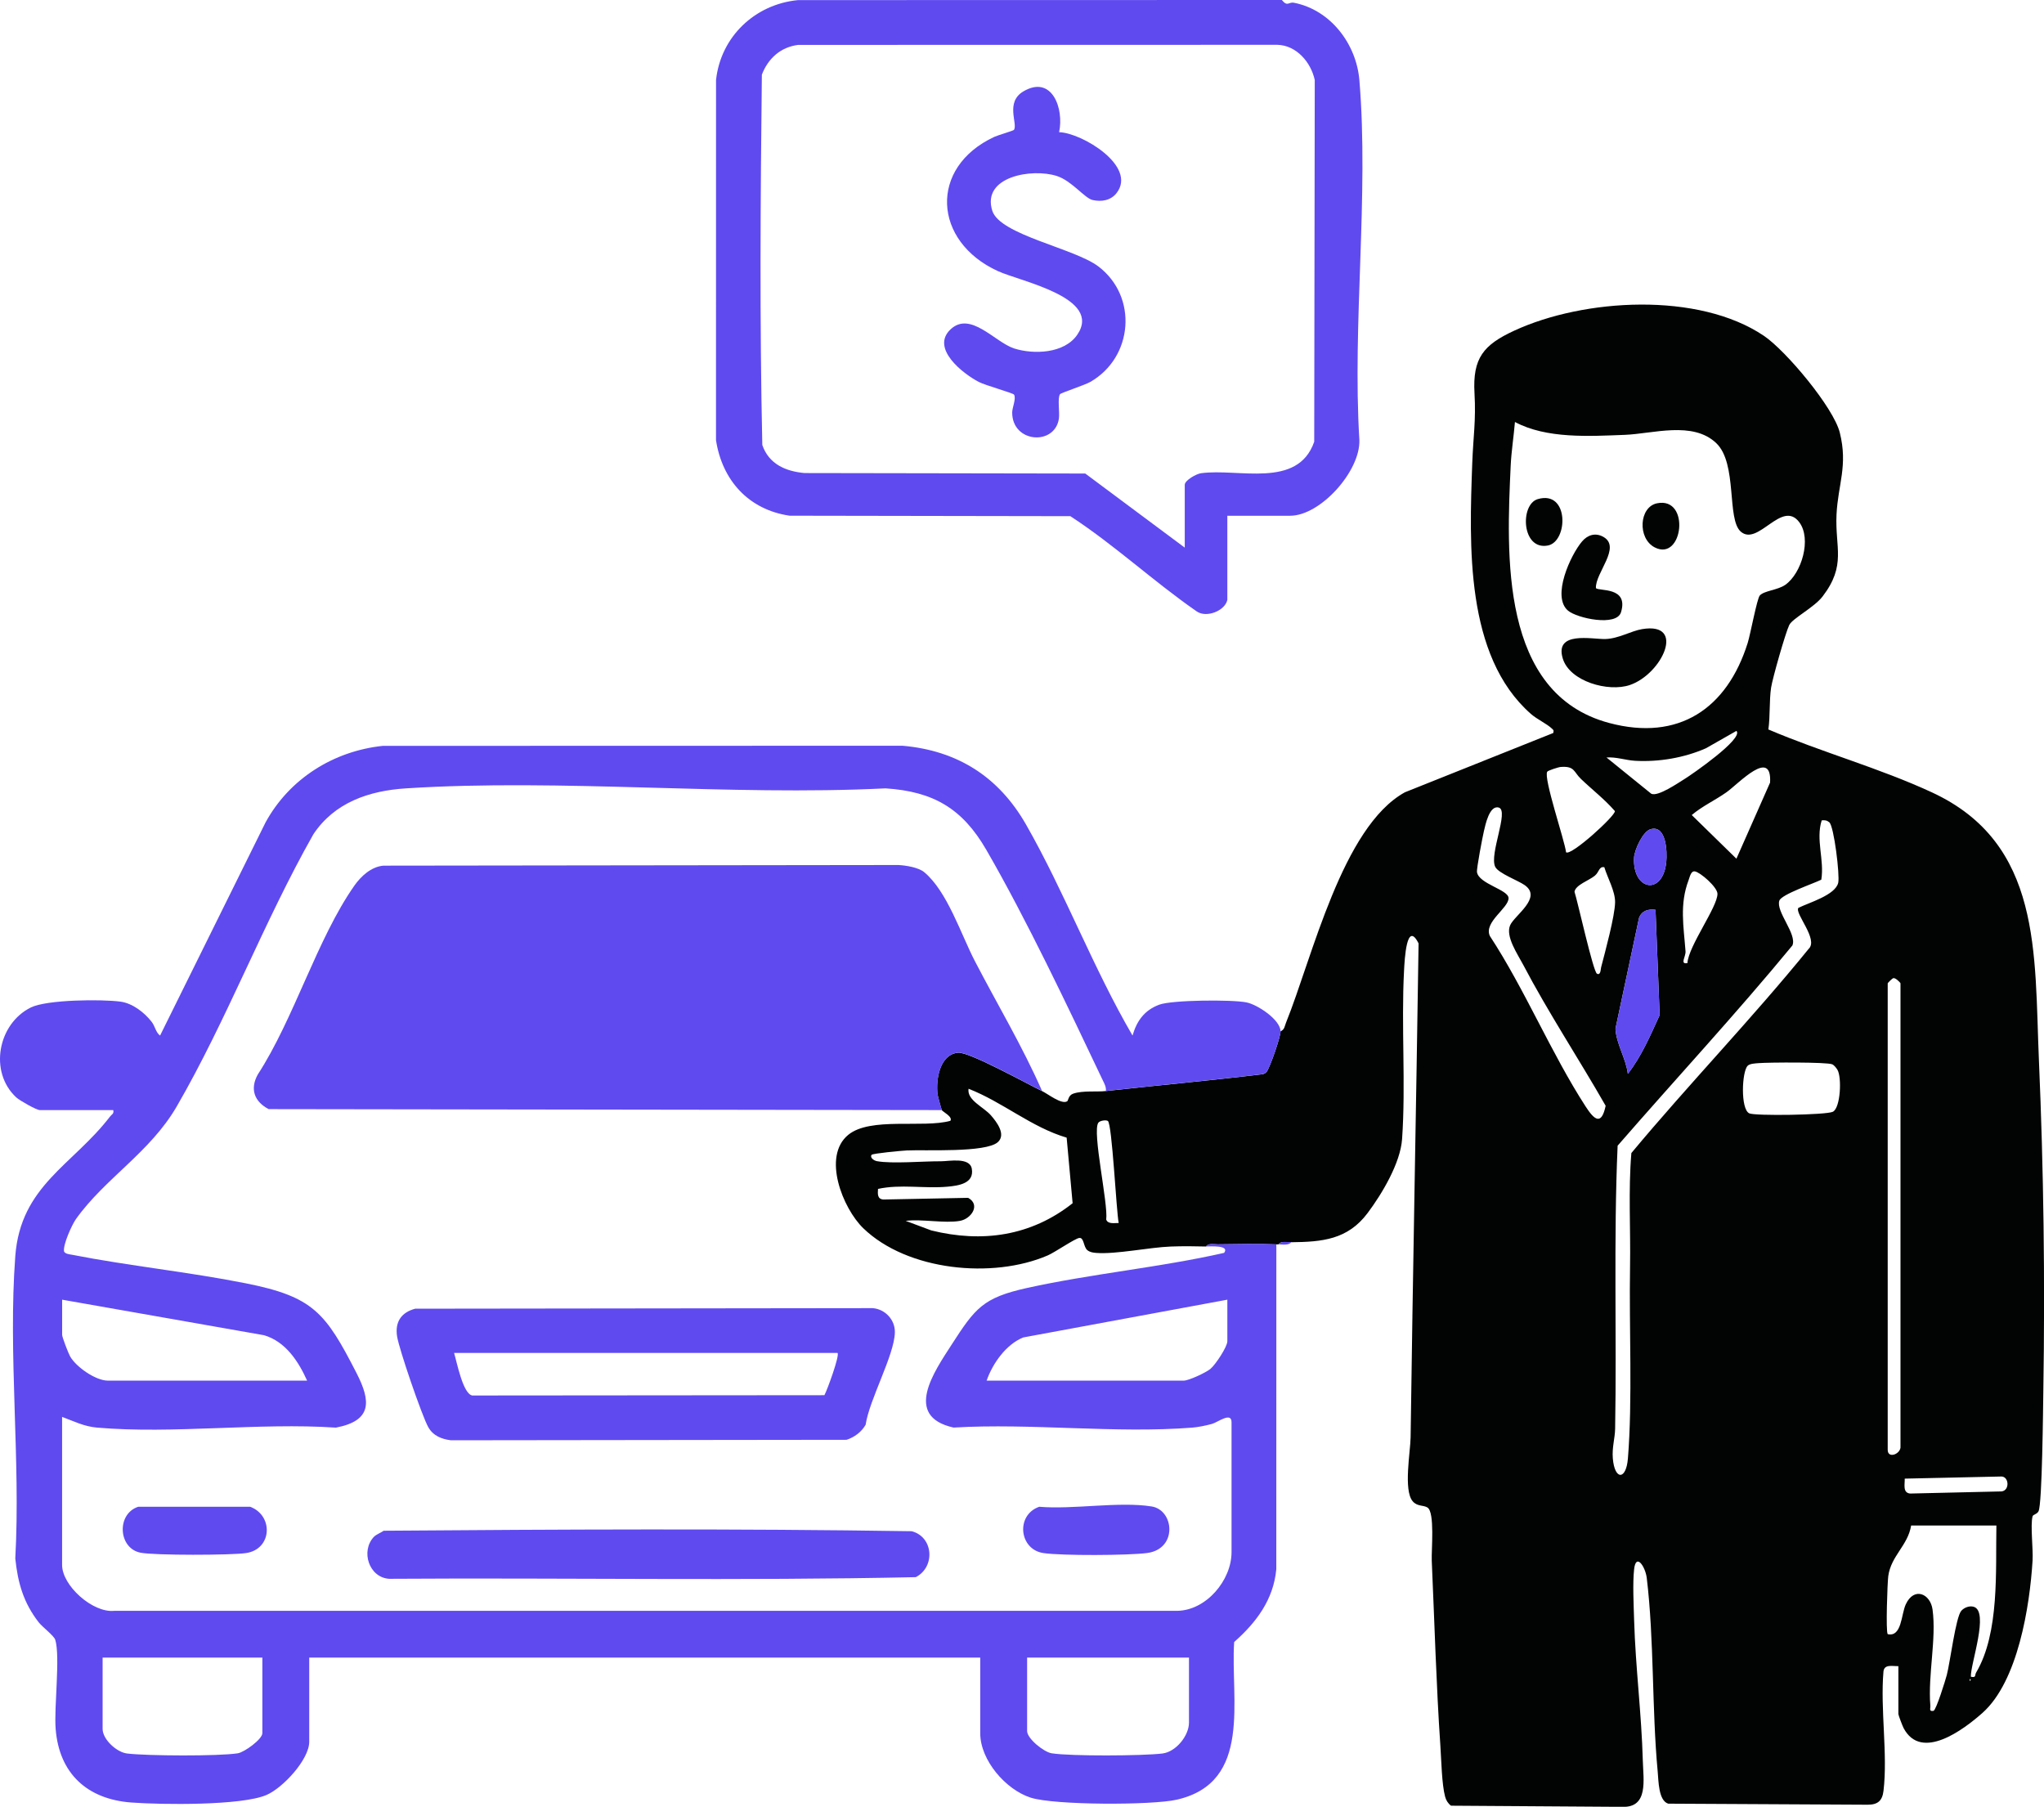
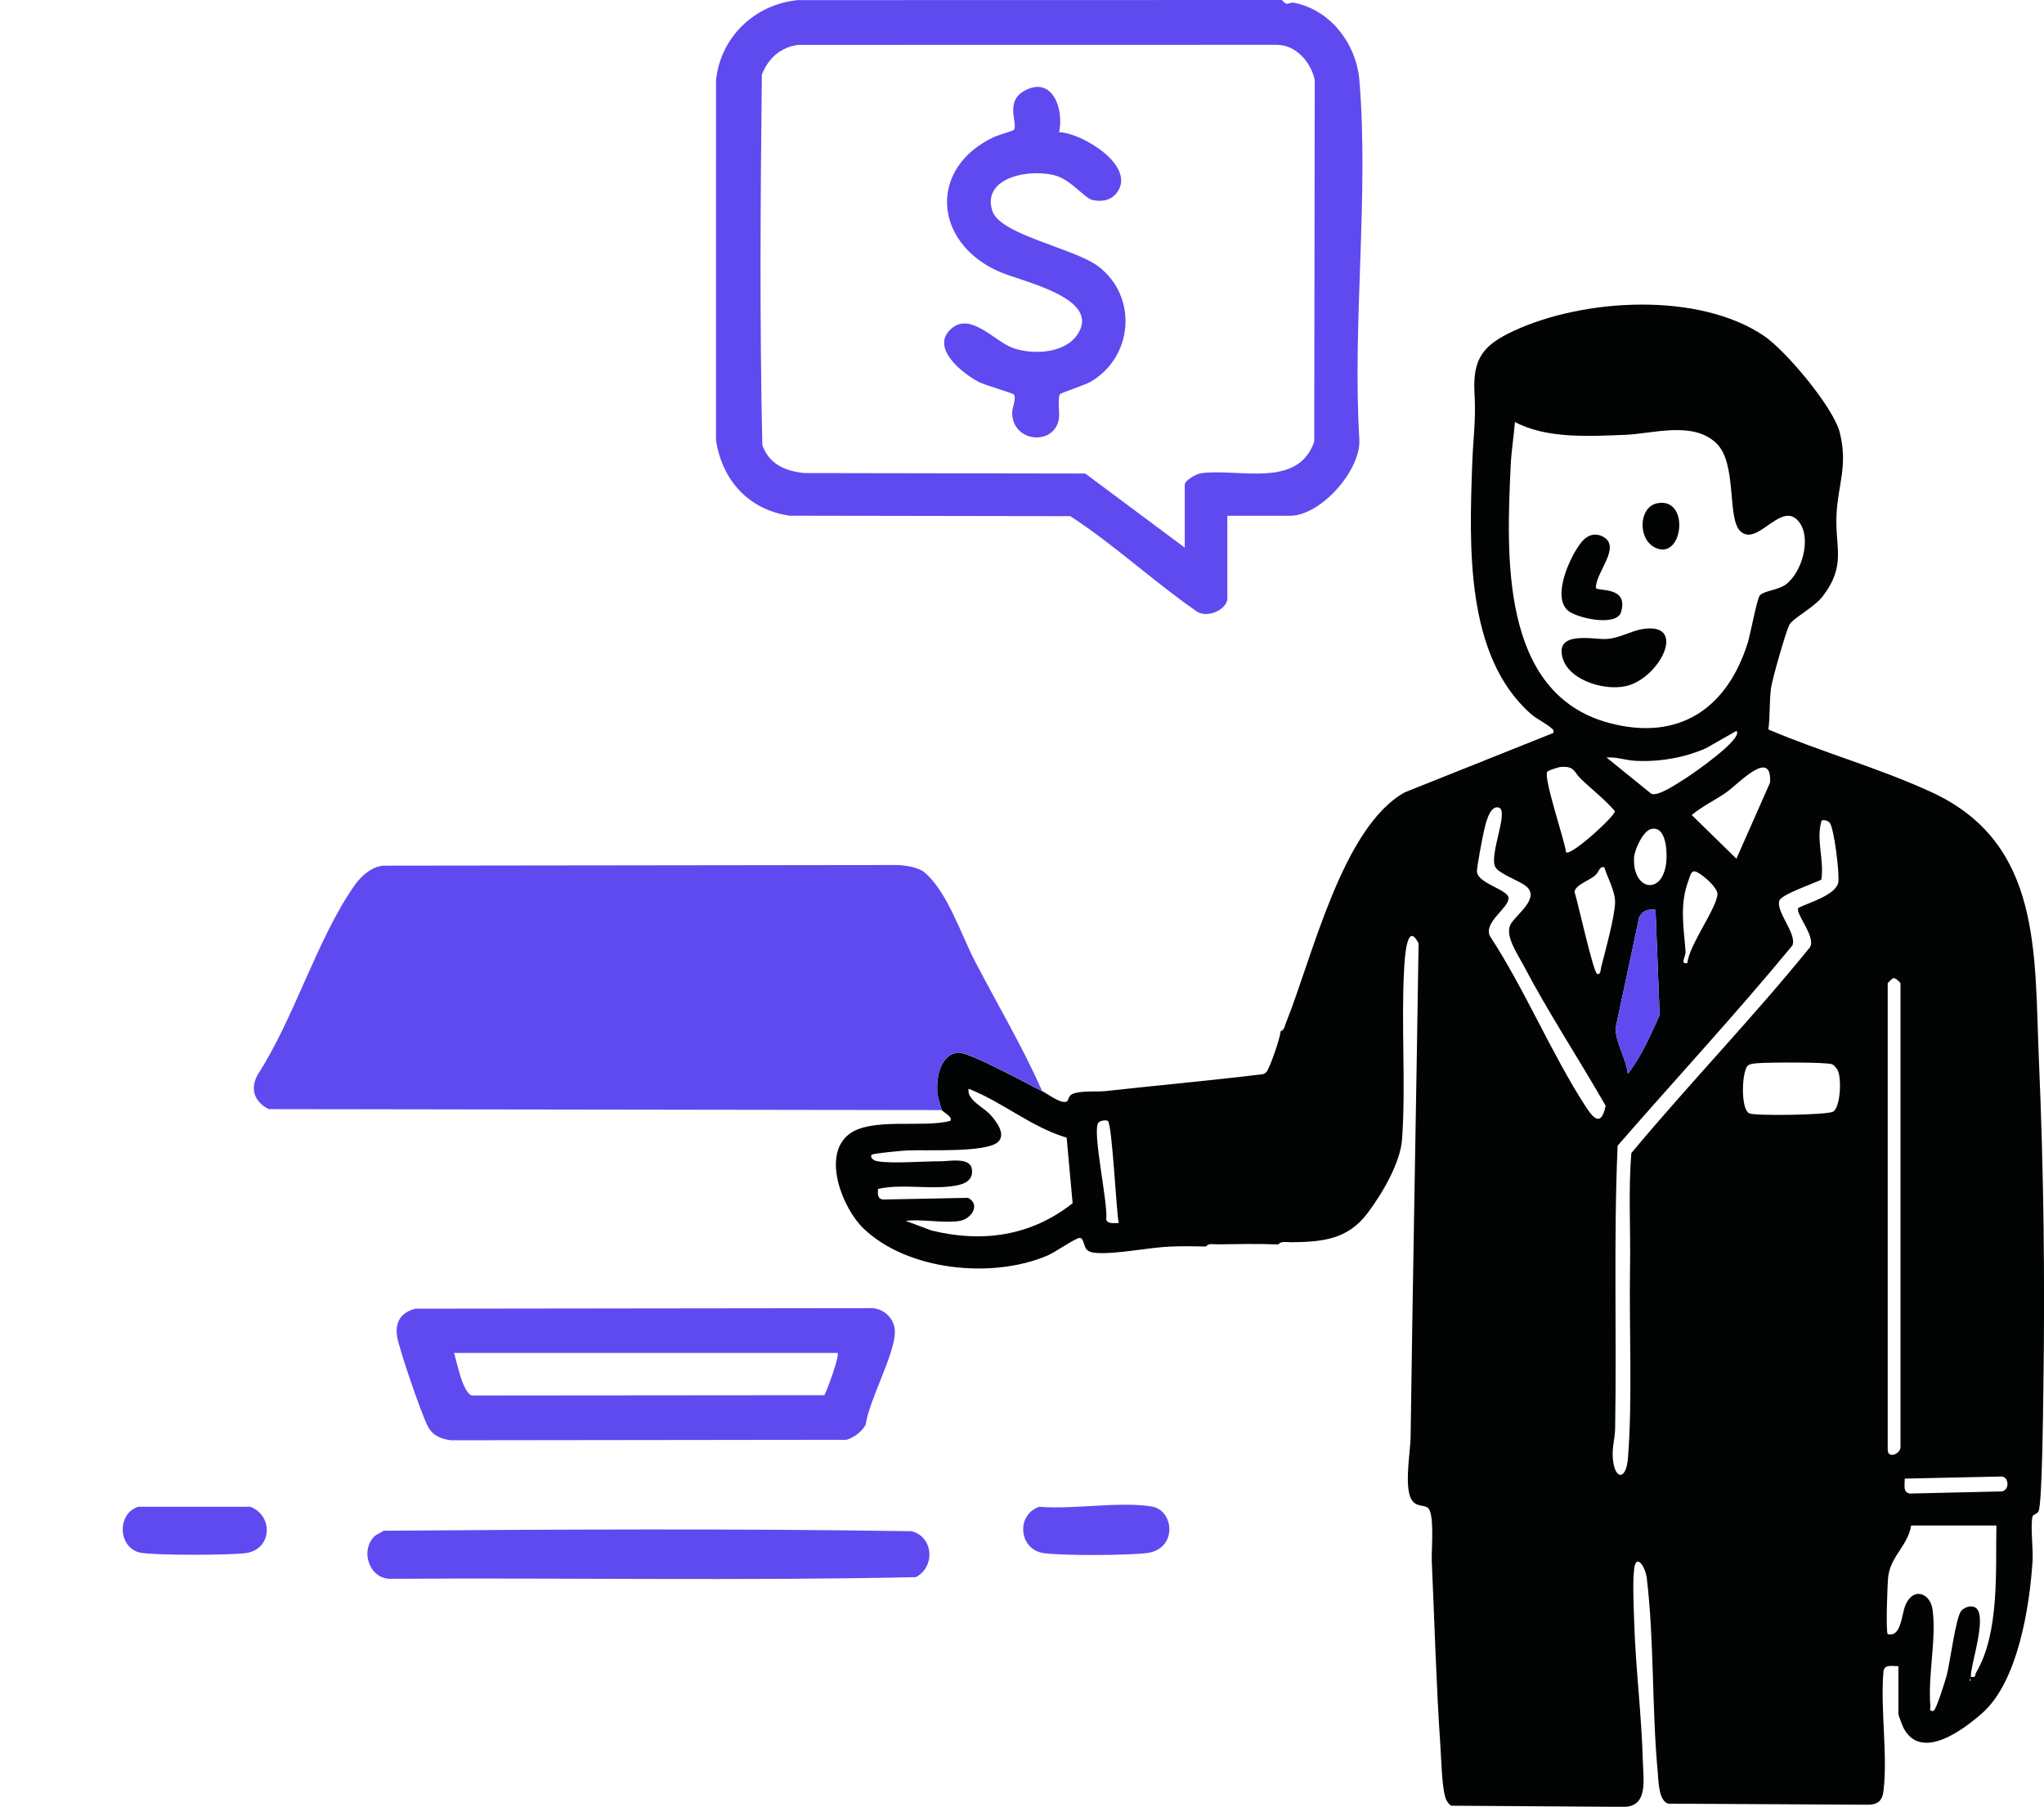
<svg xmlns="http://www.w3.org/2000/svg" viewBox="0 0 959.54 848.13" id="Layer_2">
  <defs>
    <style>
      .cls-1 {
        fill: #020303;
      }

      .cls-2 {
        fill: #5f4af0;
      }
    </style>
  </defs>
  <g id="Layer_1-2">
    <g>
      <path d="M601.17,484.09c1.89-.78,1.89-2.43,2.52-3.97,12.37-30.6,26.38-91.92,55.81-108.2l69.67-27.84c.28-1.4.19-1.27-.64-2.07-2.37-2.27-6.99-4.35-9.88-6.9-30.99-27.28-28.88-79.44-27.52-117.56.45-12.55,1.8-20.04,1.06-32.98-.94-16.51,4.26-22.7,18.63-29.34,32.7-15.13,86.49-18.35,117.27,2.44,10.26,6.93,32.63,33.56,35.59,45.41,3.88,15.55-.86,24.34-1.54,38.47-.75,15.54,4.73,23.72-6.55,38.45-3.94,5.14-14.11,10.29-15.63,13.37-1.76,3.58-7.91,25.19-8.54,29.46-.89,6.01-.39,13.36-1.27,19.59,25.11,10.71,51.9,18.03,76.71,29.5,51.9,23.99,48.12,75.64,50.29,125.71,2.23,51.4,2.9,103.35,2.08,155-.13,8.04-.52,53.34-2.26,56.78-.73,1.44-2.56,1.48-2.8,2.39-1.09,4.19.34,15.35,0,20.79-1.31,21.42-6.87,56.69-23.52,71.48-8.77,7.79-28.73,22.87-37.03,7.1-.49-.94-2.44-6.02-2.44-6.56v-22.5c-2.69.1-6.6-1.07-7,2.5-1.54,17.68,2.06,38.77.02,56.02-.55,4.65-2.67,6.55-7.47,6.53l-93.61-.49c-4.58-1.49-4.51-10.59-4.93-15.07-2.77-29.6-1.61-61.7-5.13-90.87-.64-5.29-5.04-11.92-5.93-4.16-.75,6.54-.2,17.17,0,24.09.64,21.83,3.5,44.04,4.08,65.92.23,8.82,2.72,21.92-9.5,21.58l-80.54-.54c-1.42-1.06-2.31-2.53-2.77-4.23-1.57-5.77-1.77-17.25-2.22-23.78-1.96-28.88-2.76-58.02-4.05-86.95-.22-4.96,1.52-22.73-2-25-1.89-1.23-4.86-.4-7-3-4.35-5.29-1.02-23.17-.93-29.99,1.04-77.34,2.6-154.42,3.74-231.82-5.65-11.21-6.56,7.76-6.82,12.74-1.37,25.76.86,53.59-.92,79.08-.78,11.24-9.37,25.68-16.21,34.79-9.39,12.5-21.35,13.5-35.83,13.67-1.89.02-4.91-.68-6,1-.33-.03-.67.01-1,0-8.79-.37-18.32-.11-27.51-.02-1.69.02-4.45-.64-5.49,1.02-5.43-.15-11.05-.19-16.49.01-10.21.38-25.76,3.71-35.02,3-1.48-.11-3.02-.33-4.21-1.3-1.86-1.54-1.52-6.05-3.79-5.72-2.12.3-11.29,6.67-14.82,8.2-25.77,11.12-65.86,7.26-86.58-12.78-9.61-9.3-19.4-33.69-7.04-43.83,10.39-8.52,35.12-3.03,47.93-6.58,1.3-1.85-3.57-4.27-4-4.99-.2-.33-1.93-6.65-2.03-7.47-.81-6.97,1.03-18.67,9.62-19.52,5.2-.51,32.42,14.64,39.41,17.99,2.74,1.31,9.15,6.45,11.83,4.83.6-.36.5-2.81,2.89-3.61,4.53-1.52,10.72-.71,15.28-1.21,24.51-2.7,49.12-4.93,73.61-7.89.74-.2,1.36-.54,1.86-1.14,1.5-1.81,6.59-16.45,6.53-18.97ZM711.18,198.09c-.55,6.58-1.7,13.99-2,20.51-1.91,41.49-5.2,107.03,46.21,120.77,32.7,8.74,55.36-6.76,65.04-37.52,1.3-4.15,4.38-20.85,5.69-22.31,2.02-2.28,8.4-2.5,11.98-5.02,7.7-5.41,12.44-21.59,6.54-29.41-8.14-10.78-19.34,11.53-27.45,4.44-6.69-5.86-1.45-31.91-11.48-41.51-11.04-10.56-29.77-4.42-43-3.91-16.65.63-36.7,1.89-51.53-6.04ZM815.16,343.09l-14.33,8.16c-10.21,4.49-22.09,6.5-33.22,5.88-4.54-.26-8.9-1.9-13.45-1.55l21.02,17.02c3.14,1.48,12.5-5.01,15.89-7.1,2.62-1.61,27.67-18.79,24.08-22.41ZM735.18,400.09c2.42,1.79,23.29-17.24,22.92-19.36-4.83-5.56-10.66-10.03-15.96-15.11-3.45-3.31-2.84-6.09-9.46-5.6-1.13.08-6,1.68-6.34,2.23-1.85,2.99,8.17,32.17,8.84,37.84ZM815.15,403.08l15.8-35.73c.91-16.51-14.77.51-20.47,4.55-5.32,3.76-11.31,6.46-16.3,10.69l20.97,20.5ZM715.78,415.51c-3.2-2.26-12.4-5.55-13.88-8.65-2.83-5.93,6.58-26.29,1.73-27.76-4.44-1.34-6.35,8.24-7,10.96s-3.52,17.67-3.27,19.33c.83,5.51,14.71,8.22,14.82,12.16.14,4.71-11.74,11.27-8.79,17.79,16.51,25.2,28.74,54.98,44.97,80.06,3.99,6.17,7.4,9.23,9.4-.33-12.59-22.04-27-43.87-38.77-66.31-2.56-4.87-8.34-13.2-6.07-18.42,2.05-4.7,15.22-12.92,6.86-18.83ZM844.23,426.17c4.96-2.46,17.4-6,18.71-11.79.8-3.51-1.98-26.53-4.18-28.38-1.11-.93-2.19-1.09-3.58-.9-2.87,9.11,1.33,18.51-.18,27.83-3.4,1.75-18.7,6.89-19.7,9.84-1.74,5.13,8.41,15.71,6.13,21.04-26.45,32.12-54.77,62.6-82.05,94-1.93,44.23-.39,88.52-1.17,132.83-.08,4.55-1.52,8.8-1.08,14,.86,10.23,6.25,10.24,7.08,0,2.23-27.51.51-61.63,1-90,.31-17.77-.86-35.72.62-53.38,26.96-32.35,56.53-62.98,83.19-95.8,4.84-4.45-6.64-16.68-4.79-19.28ZM774.89,389.23c-3.68,1.02-7.6,9.73-7.79,13.33-.83,15.51,13.51,18.05,15.12,2.08.47-4.62.08-17.47-7.33-15.41ZM753.15,407.09c-2.56-.5-2.34,2.22-4.48,3.99-2.7,2.24-9.1,4.33-9.53,7.55,1.5,4.59,8.77,37.53,10.54,38.44s1.69-1.98,1.95-3c1.85-7.15,6.47-24.03,6.56-30.54.07-5.23-3.59-11.5-5.05-16.44ZM792.15,452.08c.51-8.04,14.14-26.31,14.1-32.52-.02-3.1-7.97-10.05-10.59-10.51-1.88-.33-2.39,2.59-2.95,4.06-4.34,11.45-2.31,21.82-1.45,33.48.18,2.4-2.81,6.25.9,5.49ZM777.17,427.08c-3.42-.44-6.39.35-7.73,3.77l-11.07,52.02c.38,7.21,4.93,13.93,5.81,21.21,6.41-8.22,10.62-18.11,14.93-27.56l-1.94-49.44ZM892.17,679.59v-218c0-.26-2.34-2.73-3.36-2.42-.53.09-2.64,2.24-2.64,2.42v219c0,4.04,5.45,2.29,6-1ZM820.4,500.32c-2.7,2.78-3.39,20.21.75,22.29,2.6,1.3,36.31.8,39.29-.74,3.63-1.87,4.21-16.26,2.13-19.69-.53-.87-1.53-2.16-2.43-2.57-2.46-1.1-30.03-.94-34.53-.56-1.51.13-4.18.19-5.23,1.27ZM450.67,573.09c-7.25,1.28-17.84-.95-25.5,0l12.01,4.49c23.9,5.92,46.87,2.67,66.35-12.77l-2.8-30.78c-16.59-4.91-29.99-16.7-46.05-22.95-.84,5.38,7.07,8.53,10.51,12.49,2.61,3,7.24,8.94,3.24,12.56-5.58,5.06-34.32,3.5-42.8,3.91-2.36.11-15.96,1.39-16.45,2.05-.95,1.26,1.01,2.71,2.5,2.98,7.12,1.3,21.87-.01,30.03.05,3.6.03,13.49-2.08,14.49,3.48,1.25,6.96-6.25,7.98-11.54,8.46-10.74.97-21.85-1.29-32.48,1.03-.17,2.39-.34,4.76,2.5,4.98l39.8-.79c6,3.29,1.44,9.87-3.8,10.8ZM520.07,526.19c-.85-.56-3.73-.2-4.47.84-2.98,4.23,4.7,37.99,3.7,45.42.73,2.28,3.91,1.62,5.86,1.64-1.14-5.71-3.09-46.57-5.09-47.9ZM894.16,694.08c.1,2.69-1.05,6.61,2.5,7.01l43-1c3.82-.49,3.48-6.8,0-7l-45.51,1ZM937.17,716.09h-40c-1.54,9.44-9.43,14.19-10.74,23.76-.4,2.92-1.24,26.3-.25,27.25,6.63,1.47,6.27-9.25,8.48-14.02,3.88-8.36,11.55-4.98,12.56,2.47,1.88,13.87-2.21,30.54-1.04,45.06.12,1.49-.78,2.87,1.49,2.49,1.28-.4,5.61-14.45,6.23-16.79,1.56-5.91,4.21-27.23,6.82-30.18,1.33-1.5,3.77-2.46,5.76-1.9,7.52,2.11-1.51,26.91-1.28,32.86,2.66.55,1.72-.68,2.48-1.97,11.05-18.64,9.1-48.02,9.51-69.02ZM924.67,788.09v1c.65-.33.65-.67,0-1Z" class="cls-1" />
-       <path d="M599.17,584.09l-.02,152.48c-1.32,14.38-9.41,25.03-19.78,34.22-1.81,26.89,8.77,65.91-26.98,74.02-11.7,2.65-57.37,2.61-68.5-.95-11.77-3.76-23.73-17.57-23.73-30.27v-35.5H145.17v39.5c0,8.36-12.36,21.67-20.02,24.98-11.78,5.1-49.55,4.6-63.52,3.56-20.65-1.55-33.84-13.55-35.5-34.5-.82-10.37,2.21-33.83-.17-41.83-.58-1.97-6.06-6.03-7.77-8.23-7.13-9.15-9.83-18.5-11.01-29.99,2.54-46.24-3.44-96.17,0-141.97,2.49-33.08,27.08-42.76,44.49-65.51.77-1.01,1.93-1.26,1.49-3.01H18.67c-1.56,0-9.47-4.5-11.05-5.95-12.9-11.96-8.63-34.58,6.87-42.22,7.52-3.71,33.3-3.93,42.09-2.73,5.69.78,11.14,5.05,14.58,9.42,1.68,2.13,2.01,5.17,3.99,6.49l49.49-100.01c11.16-20.48,31.86-33.52,55.03-35.97l244.03-.06c25.96,2.28,45.22,14.7,57.98,37.02,18.08,31.62,31.52,67.4,49.98,99.02,2-6.91,5.59-11.89,12.51-14.48,6.03-2.26,34.31-2.46,41.04-1.07,5.15,1.06,15.82,8.09,15.94,13.56.05,2.52-5.03,17.16-6.53,18.97-.5.6-1.12.94-1.86,1.14-24.49,2.96-49.1,5.19-73.61,7.89.18-1.93-.69-3.38-1.47-5.02-16.24-34.21-35.96-75.86-54.73-108.27-11.14-19.22-24.73-27.3-47.25-28.75-73.73,3.64-151.87-4.68-225.09,0-17.31,1.11-33.5,6.56-43.48,21.52-23.22,40.91-40.7,87.35-64.18,127.82-12.47,21.5-33.65,33.71-47.24,52.76-1.97,2.76-6.24,12.2-5.64,15.3.59,1.18,2.49,1.29,3.67,1.52,26.98,5.28,54.65,8.04,81.62,13.41,31.67,6.3,37.42,13.72,51.96,42.04,6.8,13.24,7.53,22.44-9.63,25.71-36.23-2.42-76.31,3.08-112.08,0-6.17-.53-10.85-2.96-16.46-5.04v69.5c0,9.7,14.33,22.56,24.46,21.54h499.07c13.65-.25,25.46-14.37,25.46-27.54v-61c0-5.03-6.45.04-9.2.8s-6.31,1.5-9.26,1.74c-36,2.83-75.65-2.19-112.04-.03-23.77-5.28-9.08-26.26-.91-38.92,11.06-17.15,14.72-22.04,35.39-26.61,30.41-6.71,62.32-9.63,92.53-16.47,2.8-3.78-6.65-2.96-8.51-3.01,1.04-1.66,3.8-1,5.49-1.02,9.2-.1,18.73-.36,27.51.02ZM144.17,648.09c-4.07-9.04-10.09-18.32-20.19-21.31l-94.81-16.69v16.5c0,1.12,2.95,8.76,3.79,10.21,2.92,4.99,11.97,11.29,17.71,11.29h93.5ZM576.17,610.09l-95.78,17.72c-8.08,3.22-14.46,12.28-17.22,20.28h92.5c2.37,0,10.37-3.73,12.52-5.48,2.37-1.93,7.98-10.39,7.98-13.02v-19.5ZM123.17,778.09H48.17v33.5c0,4.87,6.54,10.93,11.47,11.53,9.51,1.14,42.83,1.32,51.96-.09,3.14-.49,11.56-6.63,11.56-9.44v-35.5ZM558.17,778.09h-76v34.5c0,3.51,7.81,9.85,11.56,10.44,9.13,1.41,42.45,1.23,51.96.09,6.34-.76,12.47-8.32,12.47-14.53v-30.5Z" class="cls-2" />
      <path d="M576.17,281.59c-1.11,5.15-9.84,8.61-14.4,5.4-20.37-14.1-38.55-31.17-59.31-44.69l-131.78-.22c-19.19-2.81-31.63-16.51-34.56-35.44l.02-169.09C338.33,17.23,354.44,1.97,374.63.05l227.11-.05c2.77,3.37,3.17.79,5.69,1.29,17.23,3.35,29.3,19.36,30.72,36.32,4.53,54.08-3.35,114.26,0,168.98.48,14.57-18.28,35.51-32.49,35.51h-29.5v39.5ZM556.17,257.09v-29.5c0-2.09,5.38-5.13,7.57-5.44,17.51-2.47,45.45,7.48,53.21-14.79l.25-169.8c-1.78-8.29-8.54-16.26-17.48-16.52l-225.04.04c-8.24,1.02-14.13,6.41-17.03,13.97-.65,57.83-1.07,116.06.21,173.84,3.1,8.94,10.87,12.35,19.83,13.17l131.78.22,46.71,34.79Z" class="cls-2" />
-       <path d="M606.17,583.09c-.99,1.55-4.22,1.15-6,1,1.09-1.68,4.11-.98,6-1Z" class="cls-2" />
      <path d="M442.17,521.09l-316.05-.45c-6.73-3.52-8.88-9.4-5.12-16.23,17.02-26.18,27.86-63.74,45.34-88.66,3.15-4.5,7.92-8.86,13.6-9.4l241.78-.3c3.54.18,9.43,1.11,12.15,3.36,10.8,8.96,17.28,29.23,23.77,41.73,10.51,20.24,22.33,40,31.54,60.96-6.99-3.34-34.2-18.5-39.41-17.99-8.59.84-10.43,12.55-9.62,19.52.1.82,1.83,7.14,2.03,7.47Z" class="cls-2" />
      <path d="M777.17,427.08l1.94,49.44c-4.3,9.45-8.51,19.34-14.93,27.56-.88-7.28-5.43-14.01-5.81-21.21l11.07-52.02c1.34-3.42,4.31-4.21,7.73-3.77Z" class="cls-2" />
-       <path d="M774.89,389.23c7.41-2.06,7.8,10.79,7.33,15.41-1.61,15.97-15.96,13.44-15.12-2.08.19-3.61,4.12-12.31,7.79-13.33Z" class="cls-2" />
      <path d="M194.9,614.32l214.79-.26c5.88.49,10.55,5.5,10.4,11.42-.27,10.75-12,31.51-13.72,43.31-1.95,3.41-5.23,5.84-8.93,7.07l-185.77.23c-4.49-.56-8.45-2.18-10.7-6.3-2.99-5.49-13.59-36.33-14.56-42.45-1.07-6.78,1.94-11.27,8.5-13.02ZM393.17,635.09h-180c1.32,4.34,4.11,19.13,8.52,19.98l165.32-.14c1.36-2.5,7.28-18.72,6.16-19.84Z" class="cls-2" />
      <path d="M175.51,721.43c1.05-1.12,3.29-1.94,4.62-2.88,82.5-.62,165.4-1.06,247.85.23,10.28,2.66,11.17,16.8,1.93,21.56-82.21,1.77-164.88.23-247.27.78-9.49-.67-13.39-13.04-7.14-19.68Z" class="cls-2" />
-       <path d="M487.88,707.3c15.98,1.36,37.41-2.58,52.73-.15,10.63,1.68,12.29,19.91-2.03,21.85-8.66,1.17-40.41,1.33-48.85.02-11.36-1.75-12.98-17.85-1.85-21.73Z" class="cls-2" />
+       <path d="M487.88,707.3c15.98,1.36,37.41-2.58,52.73-.15,10.63,1.68,12.29,19.91-2.03,21.85-8.66,1.17-40.41,1.33-48.85.02-11.36-1.75-12.98-17.85-1.85-21.73" class="cls-2" />
      <path d="M64.88,707.3h52.58c10.98,4.15,10.32,19.84-1.85,21.72-6.94,1.07-43.21,1.15-49.7-.17-10.41-2.1-11.31-18.17-1.02-21.56Z" class="cls-2" />
      <path d="M770.9,295.32c20.82-3.49,9.35,21.08-5.76,26.23-10.1,3.45-28.24-1.65-31.51-12.43-3.96-13.05,13.73-9.01,19.93-9.15s12.05-3.77,17.35-4.66Z" class="cls-1" />
      <path d="M749.19,276.04c1.14,1.62,15.51-.87,11.78,11.35-2.09,6.84-20.59,2.86-24.87-.74-7.84-6.6,1.21-26.2,6.61-32.52,2.64-3.09,6.33-4.19,10.01-2.09,8.52,4.86-3.91,16.96-3.52,24Z" class="cls-1" />
-       <path d="M721.87,234.3c14.83-4.4,14.32,19.94,4.76,21.77-12.36,2.37-13.17-19.28-4.76-21.77Z" class="cls-1" />
      <path d="M777.9,236.25c15.77-3.18,12.22,27.55-1.09,20.71-8.19-4.22-7.37-19,1.09-20.71Z" class="cls-1" />
      <path d="M497.21,62.05c10.69.32,36.72,15.97,26.97,28.56-2.73,3.52-7.13,4.24-11.31,3.27-3.71-.86-9.7-8.98-16.74-11.26-11.64-3.76-35.39.23-30.31,16.31,3.59,11.36,38.56,17.58,49.83,26.16,18.6,14.15,16.34,42.62-3.81,54.19-2.63,1.51-13.81,5.13-14.23,5.77-1.26,1.89-.08,8.51-.52,11.48-1.94,12.85-21.99,11.41-21.93-2.94,0-2.19,2-6.58.85-8.36-.48-.74-13.43-4.32-16.55-5.95-7.51-3.93-22.65-15.75-13.27-24.64s20.9,6.08,29.96,8.95,23.47,2.43,29.55-6.44c11.97-17.46-26.59-25.02-37.23-29.88-30.56-13.95-32.54-48.7-1.68-63.03,1.72-.8,8.95-2.87,9.21-3.28,1.87-2.92-4.2-12.98,4.44-18.07,13.39-7.88,19.16,8.08,16.75,19.17Z" class="cls-2" />
    </g>
  </g>
</svg>